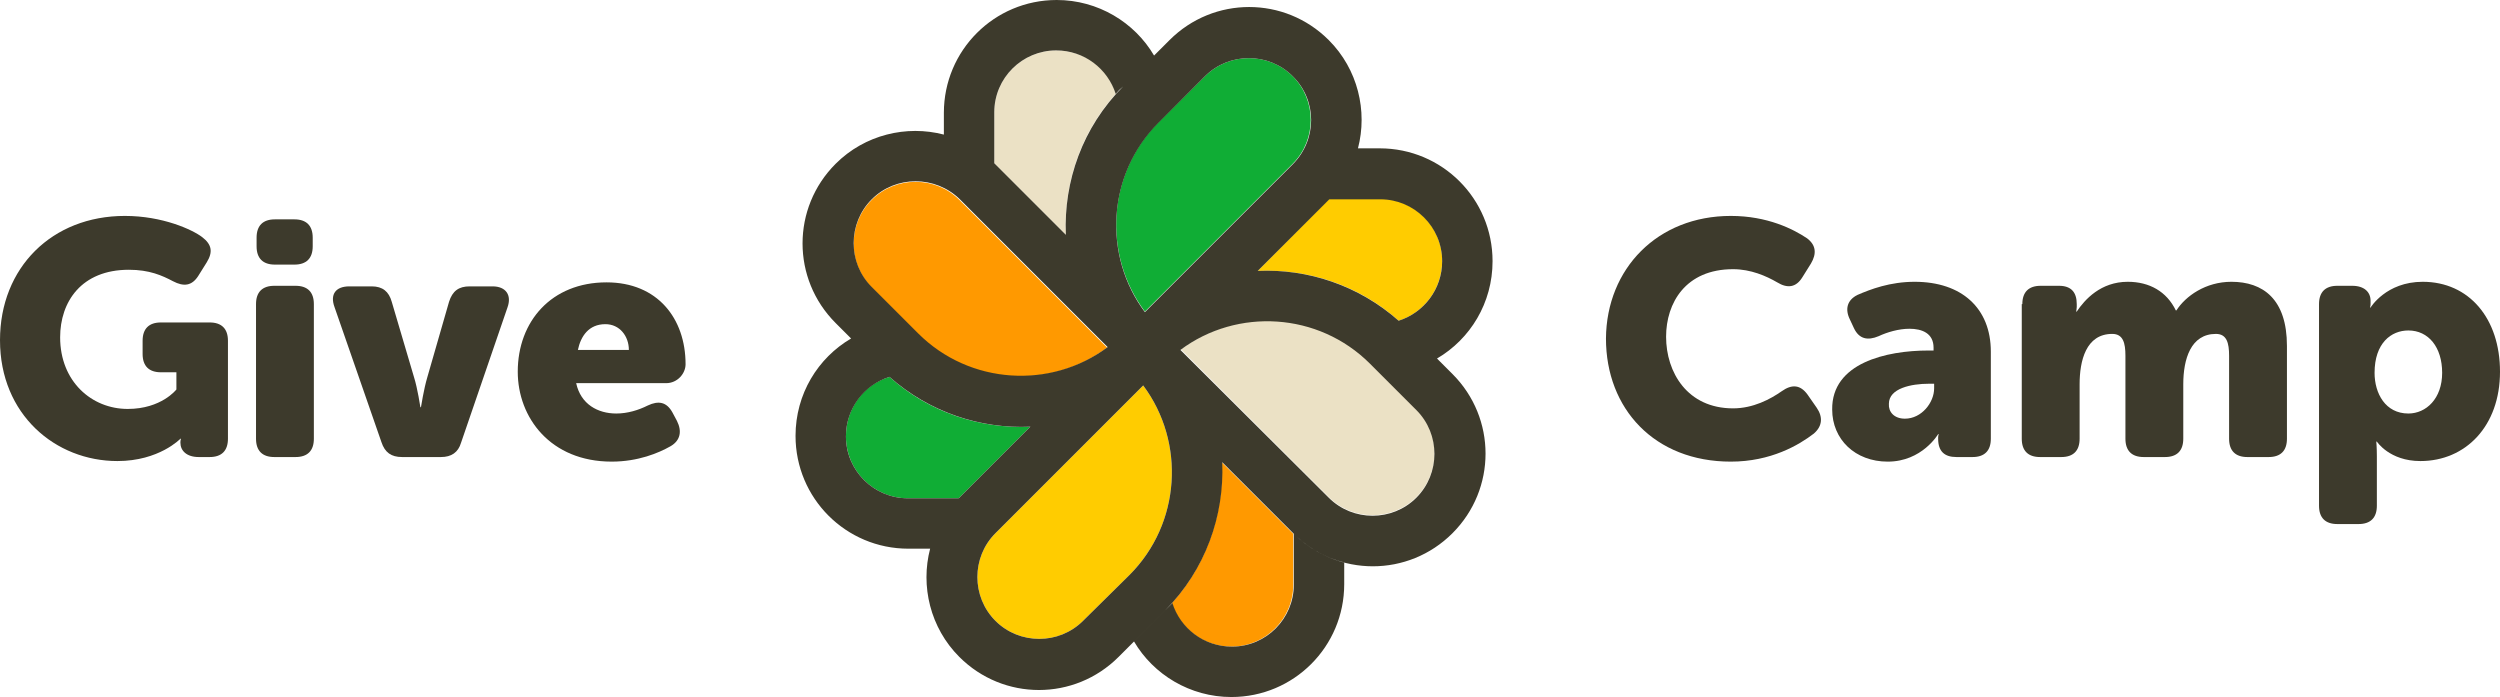
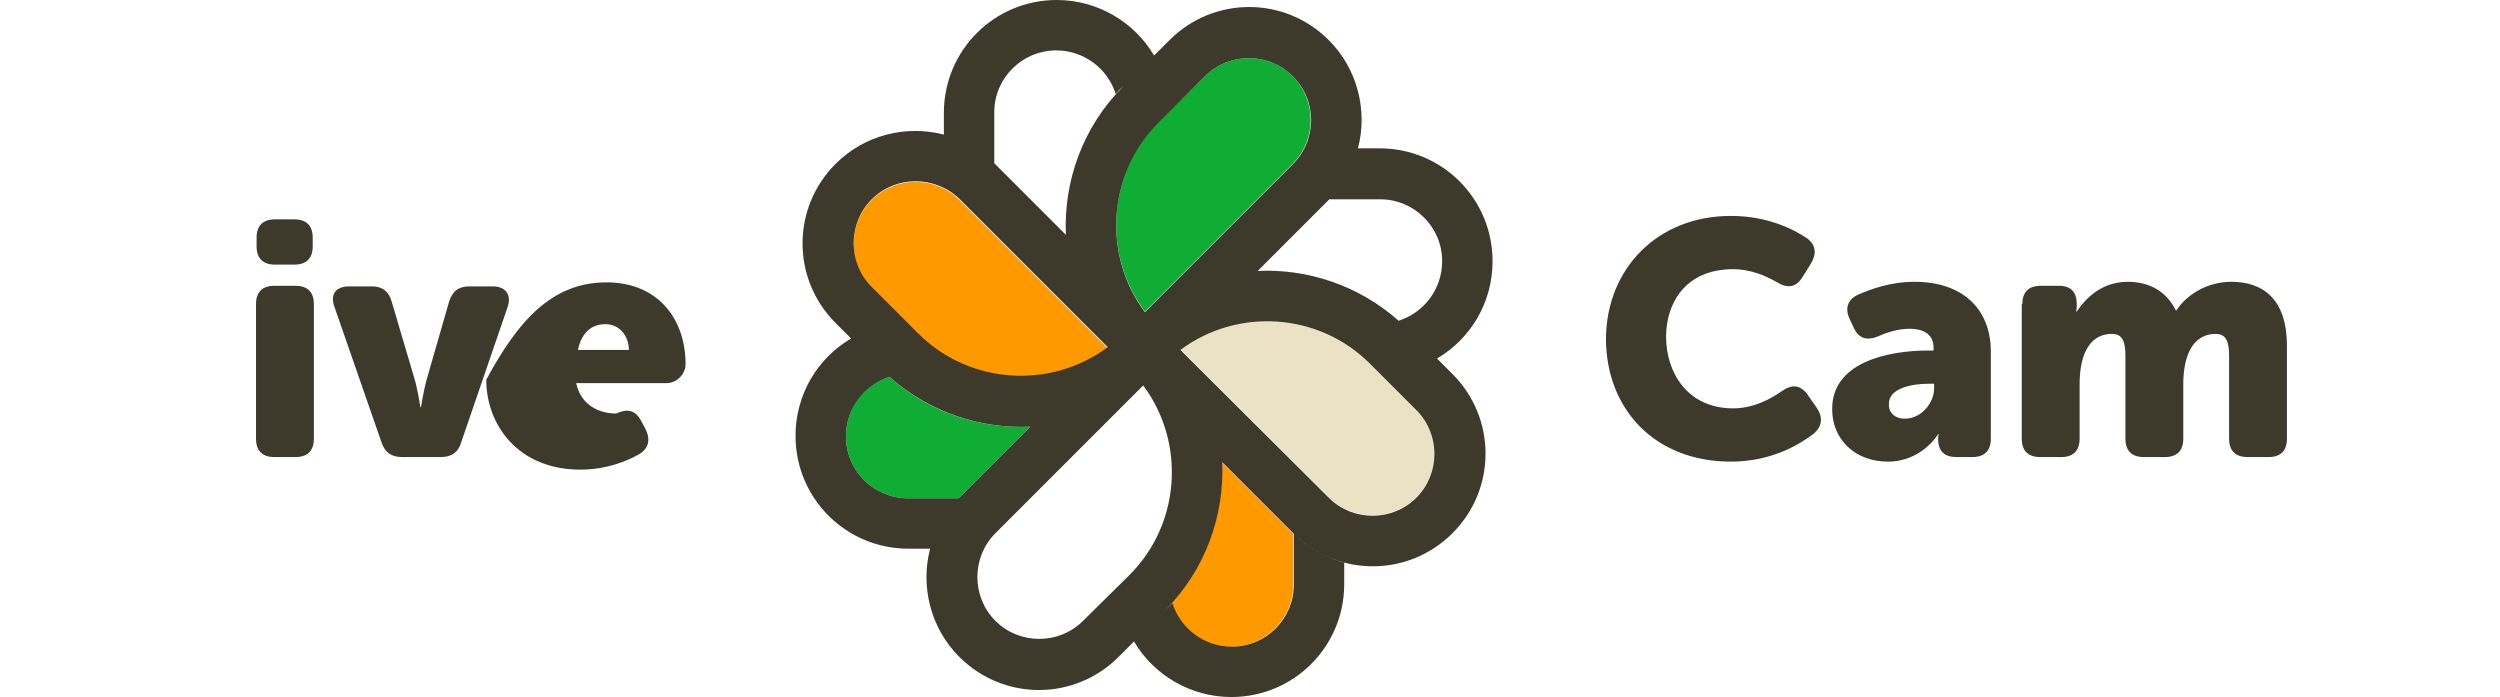
<svg xmlns="http://www.w3.org/2000/svg" version="1.1" id="Layer_1" x="0px" y="0px" viewBox="0 0 436.5 121.7" style="enable-background:new 0 0 436.5 121.7;" xml:space="preserve">
  <style type="text/css">
	.st0{fill-rule:evenodd;clip-rule:evenodd;fill:#10AD35;}
	.st1{fill-rule:evenodd;clip-rule:evenodd;fill:#EBE1C5;}
	.st2{fill-rule:evenodd;clip-rule:evenodd;fill:#FFCC00;}
	.st3{fill-rule:evenodd;clip-rule:evenodd;fill:#FF9900;}
	.st4{fill-rule:evenodd;clip-rule:evenodd;fill:#3D3A2C;}
	.st5{fill:#3D3A2C;}
</style>
  <g>
    <path class="st0" d="M210.4,13.3c4.2-4.2,11.1-4.2,15.3,0c4.2,4.2,4.2,11.1,0,15.3l-25.8,25.8c-7.4-9.9-6.6-24.1,2.4-33.1   L210.4,13.3z" />
    <path class="st1" d="M247.3,71.5c4.2,4.2,4.2,11.1,0,15.3c-4.2,4.2-11.1,4.2-15.3,0L206.2,61c9.9-7.4,24.1-6.6,33.1,2.4L247.3,71.5   z" />
-     <path class="st2" d="M189.1,108.4c-4.2,4.2-11.1,4.2-15.3,0c-4.2-4.2-4.2-11.1,0-15.3l25.8-25.8c7.4,9.9,6.6,24.1-2.4,33.1   L189.1,108.4z" />
    <path class="st3" d="M152.2,50.2c-4.2-4.2-4.2-11.1,0-15.3s11.1-4.2,15.3,0l25.8,25.8c-9.9,7.4-24.1,6.6-33.1-2.4L152.2,50.2z" />
    <path class="st3" d="M204.6,105.3c6.2-6.9,9.1-15.8,8.7-24.6l12.4,12.4c0,0,0.1,0.1,0.1,0.1v8.9c0,6-4.9,10.8-10.8,10.8   C210.1,112.9,206,109.7,204.6,105.3z" />
    <path class="st0" d="M155.3,65.8c6.9,6.2,15.8,9.1,24.6,8.7l-12.4,12.4c0,0-0.1,0.1-0.1,0.1h-8.9c-6,0-10.8-4.9-10.8-10.8   C147.7,71.2,150.9,67.1,155.3,65.8z" />
-     <path class="st2" d="M244.2,56c-6.9-6.2-15.8-9.1-24.6-8.7L232,34.8c0,0,0.1-0.1,0.1-0.1h8.9c6,0,10.8,4.9,10.8,10.8   C251.8,50.5,248.6,54.6,244.2,56z" />
-     <path class="st1" d="M194.8,16.4c-6.2,6.9-9.1,15.8-8.7,24.6l-12.4-12.4c0,0-0.1-0.1-0.1-0.1v-8.9c0-6,4.9-10.8,10.8-10.8   C189.4,8.8,193.5,12,194.8,16.4z" />
    <path class="st4" d="M184.5,0c-10.9,0-19.7,8.8-19.7,19.7v3.8c-6.5-1.7-13.8,0-18.9,5.1c-7.7,7.7-7.7,20.1,0,27.8l2.7,2.7   c-5.8,3.4-9.7,9.7-9.7,17c0,10.9,8.8,19.7,19.7,19.7h3.8c-1.7,6.5,0,13.8,5.1,18.9c7.7,7.7,20.1,7.7,27.8,0l8.1-8.1   c7.1-7.1,10.4-16.6,10-25.9l12.4,12.4c7.7,7.7,20.1,7.7,27.8,0c7.7-7.7,7.7-20.1,0-27.8l-2.7-2.7c5.8-3.4,9.7-9.7,9.7-17   c0-10.9-8.8-19.7-19.7-19.7h-3.8c1.7-6.5,0-13.8-5.1-18.9c-7.7-7.7-20.1-7.7-27.8,0l-8.1,8.1c-7.1,7.1-10.4,16.6-10,25.9   l-12.4-12.4c0,0-0.1-0.1-0.1-0.1v-8.9c0-6,4.9-10.8,10.8-10.8c4.9,0,9,3.2,10.4,7.6c0.4-0.5,0.8-0.9,1.3-1.3l5.4-5.4   C198.1,3.9,191.7,0,184.5,0z M232.1,34.8C232,34.8,232,34.8,232.1,34.8l-12.5,12.5c8.7-0.4,17.6,2.5,24.6,8.7   c4.4-1.4,7.6-5.5,7.6-10.4c0-6-4.9-10.8-10.8-10.8H232.1z M167.4,87C167.4,86.9,167.5,86.9,167.4,87l12.5-12.5   c-8.7,0.4-17.6-2.5-24.6-8.7c-4.4,1.4-7.6,5.5-7.6,10.4c0,6,4.9,10.8,10.8,10.8H167.4z M155,65.4c-0.3-0.3-0.7-0.6-1-1v0   C154.3,64.8,154.7,65.1,155,65.4z M215,121.7c-7.2,0-13.6-3.9-17-9.7l5.4-5.4c0.4-0.4,0.9-0.9,1.3-1.3c1.4,4.4,5.5,7.6,10.4,7.6   c6,0,10.8-4.9,10.8-10.8v-8.9c2.5,2.5,5.6,4.2,8.8,5v3.8C234.7,112.9,225.9,121.7,215,121.7z M225.7,13.3c-4.2-4.2-11.1-4.2-15.3,0   l-8.1,8.1c-9,9-9.8,23.2-2.4,33.1l25.8-25.8C230,24.4,230,17.5,225.7,13.3z M247.3,86.9c4.2-4.2,4.2-11.1,0-15.3l-8.1-8.1   c-9-9-23.2-9.8-33.1-2.4L232,86.9C236.2,91.1,243.1,91.1,247.3,86.9z M189.1,108.4c-4.2,4.2-11.1,4.2-15.3,0   c-4.2-4.2-4.2-11.1,0-15.3l25.8-25.8c7.4,9.9,6.6,24.1-2.4,33.1L189.1,108.4z M152.2,34.8c-4.2,4.2-4.2,11.1,0,15.3l8.1,8.1   c9,9,23.2,9.8,33.1,2.4l-25.8-25.8C163.3,30.6,156.4,30.6,152.2,34.8z" />
  </g>
  <g>
-     <path class="st5" d="M21.8,37.7c6.6,0,11.8,2.4,13.5,3.7c1.7,1.3,1.9,2.6,0.8,4.4l-1.5,2.4c-1.1,1.7-2.5,1.9-4.4,0.9s-4.1-2-7.7-2   c-8.3,0-12,5.6-12,11.8c0,7.7,5.5,12.5,11.8,12.5c5.9,0,8.5-3.4,8.5-3.4V65h-2.7c-2.1,0-3.2-1.1-3.2-3.2v-2.3   c0-2.1,1.1-3.2,3.2-3.2h8.5c2.1,0,3.2,1.1,3.2,3.2v17.1c0,2.1-1.1,3.2-3.2,3.2h-1.9c-2.1,0-3.2-1.1-3.2-2.5v-0.1   c0-0.3,0.1-0.6,0.1-0.6h-0.1c0,0-3.7,3.9-11,3.9C9.7,80.5,0,72.4,0,59.4C0,46.7,9.1,37.7,21.8,37.7z" />
    <path class="st5" d="M44.7,53.1c0-2.1,1.1-3.2,3.2-3.2h3.7c2.1,0,3.2,1.1,3.2,3.2v23.5c0,2.1-1.1,3.2-3.2,3.2h-3.7   c-2.1,0-3.2-1.1-3.2-3.2V53.1z M44.8,43v-1.5c0-2.1,1.1-3.2,3.2-3.2h3.4c2.1,0,3.2,1.1,3.2,3.2V43c0,2.1-1.1,3.2-3.2,3.2H48   C45.9,46.2,44.8,45.1,44.8,43z" />
    <path class="st5" d="M58.4,53.6C57.6,51.4,58.6,50,61,50h3.9c1.9,0,3,0.9,3.5,2.7l3.9,13.2c0.6,1.9,1.1,5.2,1.1,5.2h0.1   c0,0,0.5-3.2,1.1-5.2l3.8-13.2C79,50.8,80.1,50,82,50h4c2.3,0,3.4,1.5,2.6,3.7l-8.1,23.6C80,79,78.8,79.8,77,79.8h-6.8   c-1.9,0-3-0.8-3.6-2.6L58.4,53.6z" />
-     <path class="st5" d="M105.9,49.3c8.9,0,13.8,6.3,13.8,14.3c0,1.6-1.4,3.3-3.4,3.3h-15.7c0.8,3.7,3.8,5.3,7,5.3c2,0,3.9-0.6,5.5-1.4   c1.9-0.9,3.3-0.6,4.3,1.2l0.8,1.5c0.9,1.8,0.6,3.4-1.1,4.4c-2.1,1.2-5.7,2.7-10.3,2.7c-10.7,0-16.4-7.7-16.4-15.7   C90.4,56.1,96.3,49.3,105.9,49.3z M109.8,61.1c0-2.4-1.6-4.5-4.1-4.5c-2.9,0-4.3,2.1-4.8,4.5H109.8z" />
+     <path class="st5" d="M105.9,49.3c8.9,0,13.8,6.3,13.8,14.3c0,1.6-1.4,3.3-3.4,3.3h-15.7c0.8,3.7,3.8,5.3,7,5.3c1.9-0.9,3.3-0.6,4.3,1.2l0.8,1.5c0.9,1.8,0.6,3.4-1.1,4.4c-2.1,1.2-5.7,2.7-10.3,2.7c-10.7,0-16.4-7.7-16.4-15.7   C90.4,56.1,96.3,49.3,105.9,49.3z M109.8,61.1c0-2.4-1.6-4.5-4.1-4.5c-2.9,0-4.3,2.1-4.8,4.5H109.8z" />
  </g>
  <g>
    <path class="st5" d="M302.2,37.7c6.4,0,10.9,2.3,13.3,3.9c1.6,1.2,1.7,2.7,0.7,4.4l-1.5,2.4c-1.1,1.8-2.6,2-4.4,0.9   c-1.9-1.1-4.6-2.3-7.7-2.3c-8.3,0-11.7,5.9-11.7,11.8c0,6.2,3.7,12.5,11.7,12.5c3.5,0,6.5-1.6,8.5-3c1.7-1.2,3.2-1.2,4.5,0.6   l1.6,2.3c1.1,1.6,1,3.2-0.5,4.5c-2.6,2-7.5,4.9-14.5,4.9c-13.3,0-21.8-9.2-21.8-21.5C280.5,46.9,289.4,37.7,302.2,37.7z" />
    <path class="st5" d="M336.7,61.2h0.9v-0.5c0-2.5-2-3.3-4.2-3.3c-1.9,0-3.9,0.6-5.4,1.3c-1.9,0.8-3.4,0.5-4.3-1.4l-0.7-1.5   c-0.9-1.8-0.5-3.4,1.3-4.3c2.3-1,5.7-2.3,10-2.3c8.2,0,13.3,4.6,13.3,12.2v15.2c0,2.1-1.1,3.2-3.2,3.2h-2.8c-2.1,0-3.2-1-3.2-3.2   v-0.2c0-0.3,0.1-0.6,0.1-0.6h-0.1c0,0-2.8,4.8-8.8,4.8c-5.7,0-9.7-3.9-9.7-9.1C319.8,63.4,329.3,61.2,336.7,61.2z M332.6,73.1   c2.9,0,5.1-2.8,5.1-5.3V67h-0.9c-3.1,0-7,0.8-7,3.5C329.7,71.9,330.7,73.1,332.6,73.1z" />
    <path class="st5" d="M353.1,53.1c0-2.1,1.1-3.2,3.2-3.2h3.2c2.1,0,3.1,1.1,3.1,3.2v0.5c0,0.3-0.1,0.8-0.1,0.8h0.1   c1.4-2.1,4.2-5.2,8.9-5.2c3.8,0,6.8,1.7,8.4,5h0.1c1.6-2.5,5.1-5,9.6-5c5.5,0,9.7,3,9.7,11.2v16.2c0,2.1-1.1,3.2-3.2,3.2h-3.7   c-2.1,0-3.2-1.1-3.2-3.2V62.1c0-2.2-0.4-3.8-2.3-3.8c-4.4,0-5.7,4.4-5.7,8.8v9.5c0,2.1-1.1,3.2-3.2,3.2h-3.7   c-2.1,0-3.2-1.1-3.2-3.2V62.1c0-2.2-0.4-3.8-2.3-3.8c-4.6,0-5.7,4.7-5.7,8.8v9.5c0,2.1-1.1,3.2-3.2,3.2h-3.7   c-2.1,0-3.2-1.1-3.2-3.2V53.1z" />
-     <path class="st5" d="M404.9,53.1c0-2.1,1.1-3.2,3.2-3.2h2.6c2.1,0,3.2,1.1,3.2,2.6v0.6c0,0.3-0.1,0.6-0.1,0.6h0.1   c0,0,2.7-4.5,9.1-4.5c8.1,0,13.5,6.4,13.5,15.7c0,9.5-6,15.6-13.9,15.6c-5.4,0-7.6-3.4-7.6-3.4h-0.1c0,0,0.1,1,0.1,2.6v8.6   c0,2.1-1.1,3.2-3.2,3.2h-3.7c-2.1,0-3.2-1.1-3.2-3.2V53.1z M420.5,72.2c3.1,0,5.9-2.6,5.9-7.1c0-4.5-2.4-7.4-5.9-7.4   c-3,0-5.9,2.2-5.9,7.4C414.6,68.7,416.5,72.2,420.5,72.2z" />
  </g>
</svg>